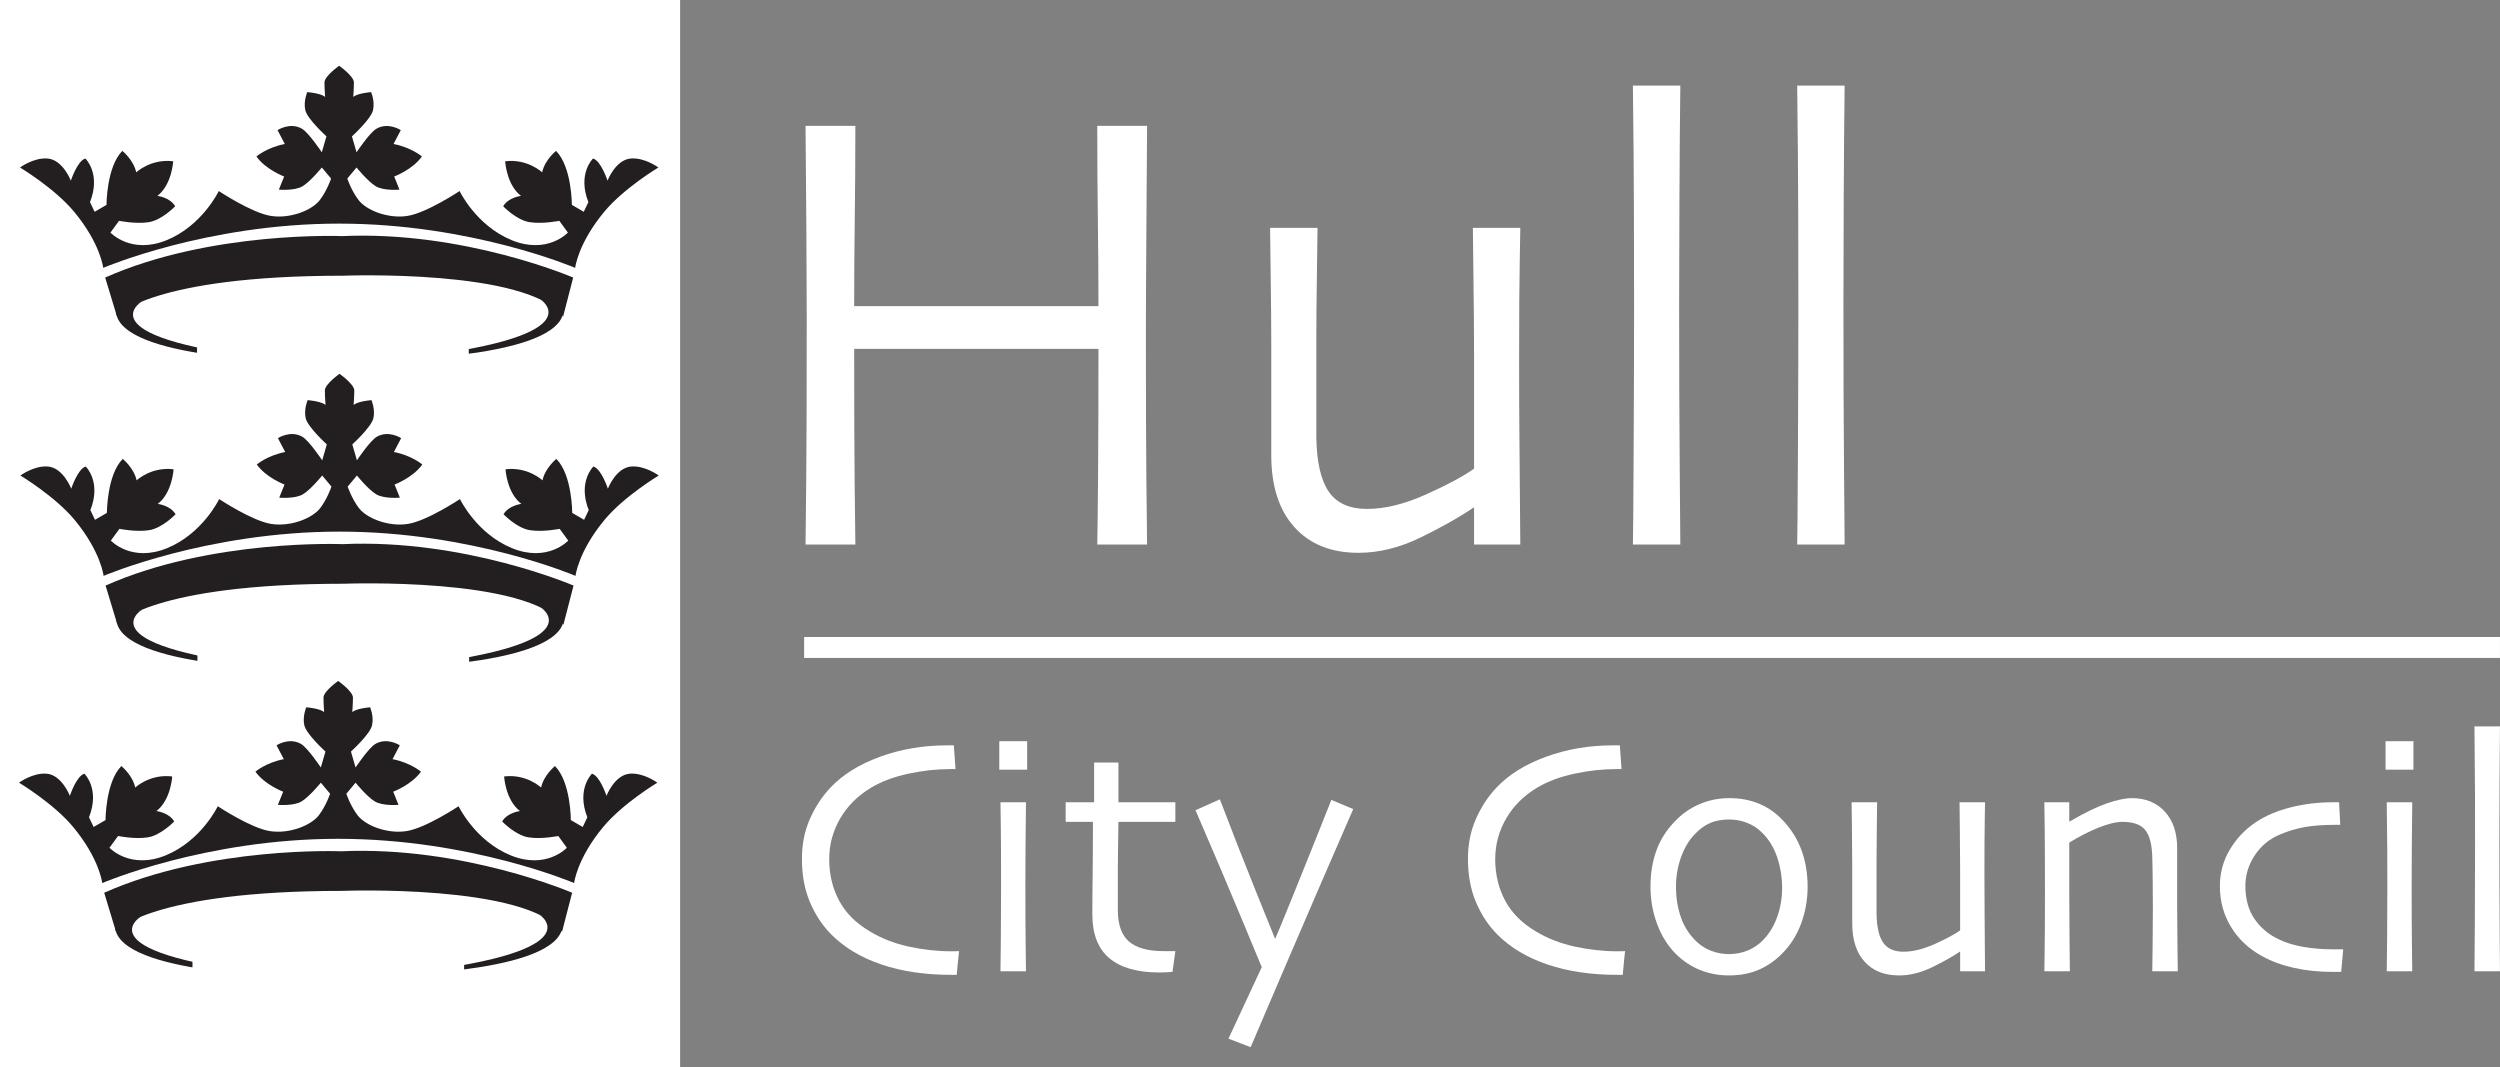
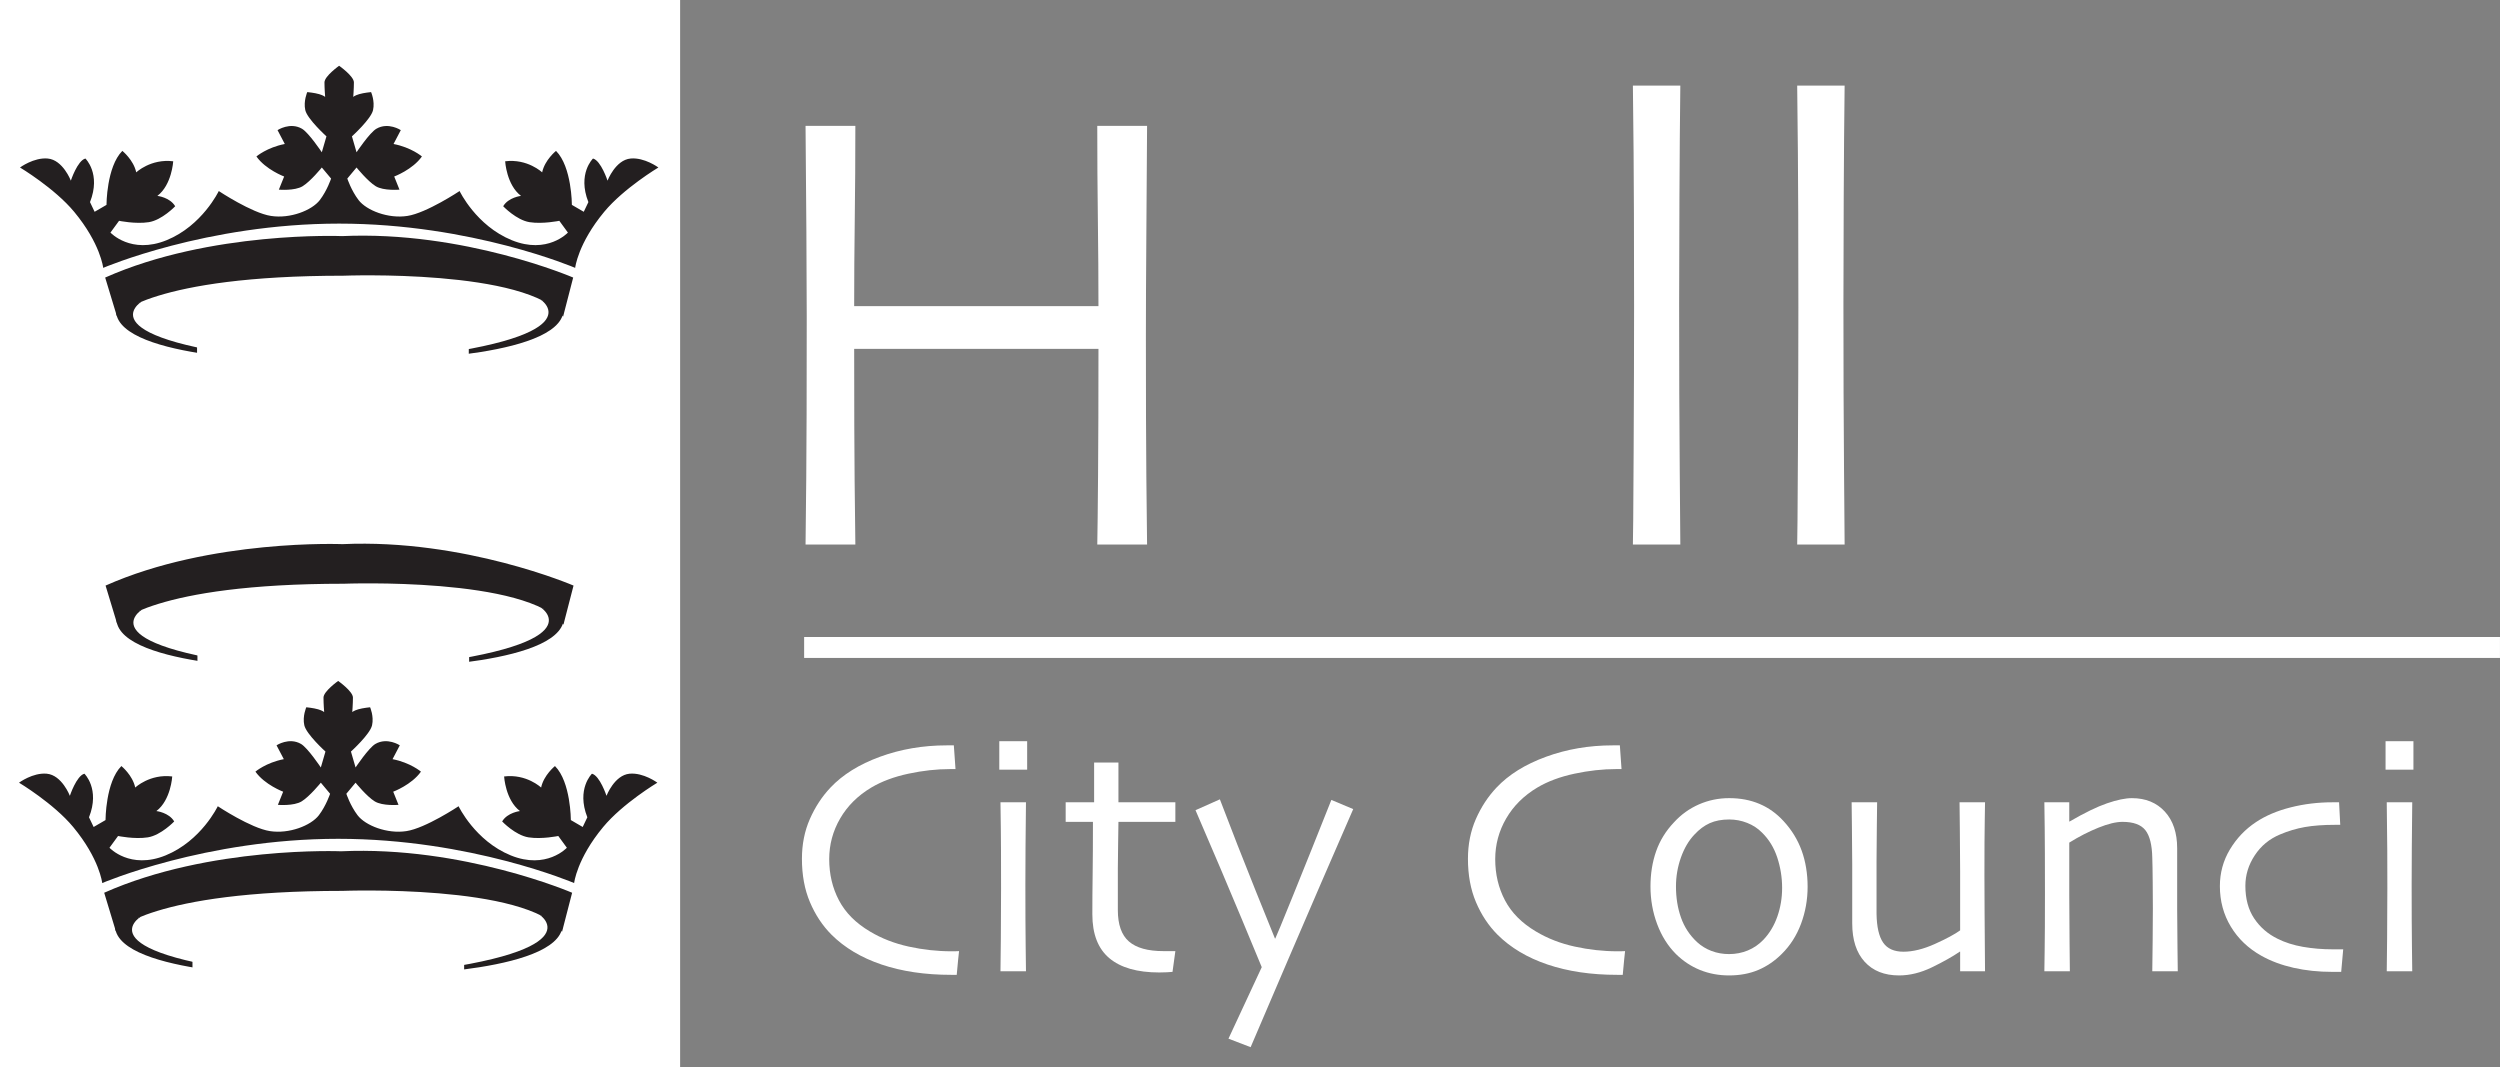
<svg xmlns="http://www.w3.org/2000/svg" viewBox="0 0 395.275 168.738" height="168.738" width="395.275" xml:space="preserve" version="1.1" id="svg2">
  <rect x="0" y="0" width="395.275" height="168.738" fill="#808080" stroke="none" />
  <defs id="defs6" />
  <g transform="matrix(1.25,0,0,-1.25,0,168.738)" id="g10">
    <g transform="scale(0.1,0.1)" id="g12">
      <path id="path14" style="fill:#ffffff;fill-opacity:1;fill-rule:nonzero;stroke:none" d="m 1450.93,661.164 -63,0 c 0.33,15.848 0.66,45.141 0.99,87.84 0.33,42.707 0.51,95.934 0.51,159.66 -3.7,0 -26.3,0 -67.75,0 -41.47,0 -72.61,0 -93.47,0 -25.1,0 -55.29,0 -90.54,0 -35.25,0 -54.33,0 -57.24,0 0,-73.527 0.19,-129.191 0.57,-166.996 0.37,-37.824 0.68,-64.656 0.93,-80.504 l -63,0 c 0.19,15.789 0.5,43.871 0.89,84.207 0.4,40.336 0.61,108.492 0.61,204.469 0,28.992 -0.16,64.32 -0.44,105.96 -0.31,41.65 -0.66,86.6 -1.06,134.86 l 63,0 c 0,-40.05 -0.25,-79.38 -0.75,-117.96 -0.51,-38.6 -0.75,-75.282 -0.75,-110.04 2.91,0 19.41,0 49.53,0 30.09,0 62.97,0 98.64,0 27.45,0 60.52,0 99.22,0 38.69,0 59.22,0 61.61,0 0,34.758 -0.25,71.37 -0.75,109.83 -0.51,38.46 -0.75,77.86 -0.75,118.17 l 63,0 c -0.25,-39.82 -0.56,-85.82 -0.93,-138.02 -0.38,-52.19 -0.57,-94.761 -0.57,-127.714 0,-77.528 0.19,-136.922 0.57,-178.172 0.37,-41.25 0.68,-69.801 0.93,-85.59" />
-       <path id="path16" style="fill:#ffffff;fill-opacity:1;fill-rule:nonzero;stroke:none" d="m 1923.01,661.164 -58.49,0 0,46.496 -0.41,0.379 c -18.05,-12.309 -40.4,-24.934 -67.07,-37.922 -26.68,-12.969 -52.9,-19.453 -78.64,-19.453 -34.59,0 -61.64,10.801 -81.13,32.461 -19.51,21.656 -29.26,52.008 -29.26,91.074 0,21.094 0,46.246 0,75.426 0,29.156 0,50.34 0,63.559 0,24 -0.25,53.629 -0.74,88.876 -0.53,35.25 -0.76,55.1 -0.76,59.6 l 60,0 c 0,-3.42 -0.26,-22.41 -0.74,-56.95 -0.53,-34.55 -0.77,-62.089 -0.77,-82.644 0,-18.183 0,-40.875 0,-68.015 0,-27.16 0,-46.406 0,-57.727 0.53,-31.125 5.79,-53.926 15.77,-68.414 9.98,-14.508 26.13,-21.746 48.49,-21.746 22.58,0 47.6,6.16 75,18.539 27.38,12.371 47.48,23.176 60.26,32.461 0,3.164 0,17.789 0,43.848 0,26.062 0,58.574 0,97.48 0,27.793 -0.26,61.074 -0.77,99.844 -0.5,38.764 -0.74,59.884 -0.74,63.324 l 60,0 c 0,-4.5 -0.25,-19.34 -0.74,-44.53 -0.53,-25.196 -0.76,-68.13 -0.76,-128.814 0,-34.027 0.12,-63.91 0.37,-89.648 0.23,-25.734 0.62,-71.555 1.13,-137.504" />
      <path id="path18" style="fill:#ffffff;fill-opacity:1;fill-rule:nonzero;stroke:none" d="m 2125.41,661.164 -60,0 c 0.24,3.164 0.57,41.762 0.94,115.824 0.37,74.043 0.57,135.469 0.57,184.317 0,31.406 -0.08,71.085 -0.2,118.985 -0.13,47.91 -0.54,101.7 -1.31,161.37 l 60,0 c -0.5,-40.66 -0.87,-87.73 -1.11,-141.16 -0.27,-53.46 -0.39,-98.53 -0.39,-135.238 0,-79.992 0.23,-149.953 0.76,-209.856 0.49,-59.937 0.74,-91.343 0.74,-94.242" />
      <path id="path20" style="fill:#ffffff;fill-opacity:1;fill-rule:nonzero;stroke:none" d="m 2333.23,661.164 -60,0 c 0.23,3.164 0.56,41.762 0.93,115.824 0.38,74.043 0.57,135.469 0.57,184.317 0,31.406 -0.08,71.085 -0.19,118.985 -0.14,47.91 -0.57,101.7 -1.31,161.37 l 60,0 c -0.51,-40.66 -0.9,-87.73 -1.14,-141.16 -0.25,-53.46 -0.37,-98.53 -0.37,-135.238 0,-79.992 0.24,-149.953 0.76,-209.856 0.49,-59.937 0.75,-91.343 0.75,-94.242" />
      <path id="path22" style="fill:none;stroke:#ffffff;stroke-width:26.5;stroke-linecap:butt;stroke-linejoin:miter;stroke-miterlimit:1;stroke-dasharray:none;stroke-opacity:1" d="m 1017.13,530.957 2145.04,0" />
      <path id="path24" style="fill:#ffffff;fill-opacity:1;fill-rule:nonzero;stroke:none" d="m 0,0 860.27,0 0,1349.93 L 0,1349.93 0,0 Z" />
      <path id="path26" style="fill:#231f20;fill-opacity:1;fill-rule:evenodd;stroke:none" d="m 428.949,1266.73 c 0,0 -18.535,-13.15 -18.535,-21.04 0,-7.87 0.856,-18.35 0.856,-18.35 0,0 -1.688,1.7 -7.54,3.48 -5.855,1.75 -15.07,2.6 -15.07,2.6 0,0 -5.019,-11.36 -2.519,-22.76 2.519,-11.36 26.781,-33.23 26.781,-33.23 l -5.863,-20.14 c 0,0 -16.551,24.8 -25.082,29.76 -15.043,8.74 -30.922,-1.75 -30.922,-1.75 l 9.187,-17.53 C 337.699,1163.41 324.34,1152 324.34,1152 c 11.691,-16.6 35.07,-25.36 35.07,-25.36 l -6.687,-16.62 c 0,0 20.066,-1.76 30.086,4.36 10.043,6.13 24.25,23.66 24.25,23.66 l 11.734,-14 c 0,0 -4.984,-15.04 -14.227,-27.16 -10.05,-13.13 -37.652,-23.87 -61.847,-20.1 -24.196,3.7 -65.992,31.48 -65.992,31.48 0,0 -20.879,-43.78 -65.989,-62.17 -45.097,-18.37 -71.035,9.63 -71.035,9.63 l 10.891,14.89 c 0,0 20.863,-4.34 37.59,-1.73 16.714,2.62 33.406,20.15 33.406,20.15 -6.707,11.34 -22.527,13.1 -22.527,13.1 18.339,14 20.027,43.77 20.027,43.77 -28.402,3.49 -46.777,-14.01 -46.777,-14.01 -3.379,15.78 -17.567,27.16 -17.567,27.16 -20.051,-20.16 -20.051,-68.3 -20.051,-68.3 l -15.023,-8.74 -5.832,12.25 c 14.187,35.91 -5.836,55.13 -5.836,55.13 -10.043,-2.63 -18.398,-27.99 -18.398,-27.99 0,0 -10.039,26.27 -29.234,27.99 -17.562,1.59 -35.07,-11.35 -35.07,-11.35 0,0 43.699,-26.17 68.492,-56.03 33.402,-40.29 36.758,-70.92 36.758,-70.92 0,0 130.472,55.97 298.398,55.97 167.93,0 298.559,-55.97 298.559,-55.97 0,0 3.355,30.63 36.781,70.92 24.774,29.86 68.488,56.03 68.488,56.03 0,0 -17.527,12.94 -35.093,11.35 -19.227,-1.72 -29.231,-27.99 -29.231,-27.99 0,0 -8.336,25.36 -18.359,27.99 0,0 -20.028,-19.22 -5.856,-55.13 l -5.855,-12.25 -15.024,8.74 c 0,0 0,48.14 -20.066,68.3 0,0 -14.191,-11.38 -17.547,-27.16 0,0 -18.379,17.5 -46.781,14.01 0,0 1.652,-29.77 20.047,-43.77 0,0 -15.852,-1.76 -22.547,-13.1 0,0 16.695,-17.53 33.402,-20.15 16.696,-2.61 37.598,1.73 37.598,1.73 l 10.875,-14.89 c 0,0 -25.922,-28 -70.992,-9.63 -45.137,18.39 -66.016,62.17 -66.016,62.17 0,0 -41.82,-27.78 -66.012,-31.48 -24.211,-3.77 -51.781,6.97 -61.808,20.1 -9.227,12.12 -14.211,27.16 -14.211,27.16 l 11.676,14 c 0,0 14.207,-17.53 24.253,-23.66 10,-6.12 30.063,-4.36 30.063,-4.36 l -6.664,16.62 c 0,0 23.379,8.76 35.047,25.36 0,0 -13.34,11.41 -35.903,15.77 l 9.192,17.53 c 0,0 -15.856,10.49 -30.902,1.75 -8.536,-4.96 -25.086,-29.76 -25.086,-29.76 l -5.821,20.14 c 0,0 24.215,21.87 26.699,33.23 2.54,11.4 -2.484,22.76 -2.484,22.76 0,0 -9.187,-0.85 -15.047,-2.6 -5.832,-1.78 -7.5,-3.48 -7.5,-3.48 0,0 0.817,10.48 0.817,18.35 0,7.89 -18.692,21.04 -18.692,21.04 l 0,0" />
      <path id="path28" style="fill:#231f20;fill-opacity:1;fill-rule:evenodd;stroke:none" d="m 133.031,998.836 14.699,-48.504 c 0,0 43.809,50.838 286.649,50.838 0,0 233.262,8.99 277.871,-51.713 l 12.754,49.379 c 0,0 -137.992,59.444 -292.309,52.424 0,0 -166.422,6.86 -299.664,-52.424" />
      <path id="path30" style="fill:#231f20;fill-opacity:1;fill-rule:evenodd;stroke:none" d="m 363.07,893.688 c 0,0 -225.136,3.066 -216.136,67.46 l 32.046,7.176 c 0,0 -77.625,-47.812 184.09,-74.636" />
      <path id="path32" style="fill:#231f20;fill-opacity:1;fill-rule:evenodd;stroke:none" d="m 496.492,895.039 c 0,0 225.203,3.07 216.164,67.484 l -28.554,8.243 c 0,0 74.168,-48.868 -187.61,-75.727" />
      <path id="path34" style="fill:#ffffff;fill-opacity:1;fill-rule:nonzero;stroke:none" d="m 249.254,861.949 343.691,0 0,84.84 -343.691,0 0,-84.84 z" />
      <path id="path36" style="fill:#231f20;fill-opacity:1;fill-rule:evenodd;stroke:none" d="m 427.715,488.594 c 0,0 -18.535,-13.133 -18.535,-21.047 0,-7.879 0.836,-18.348 0.836,-18.348 0,0 -1.684,1.719 -7.539,3.477 -5.856,1.738 -15.047,2.617 -15.047,2.617 0,0 -5.039,-11.367 -2.52,-22.754 2.52,-11.367 26.754,-33.262 26.754,-33.262 l -5.855,-20.136 c 0,0 -16.555,24.824 -25.086,29.765 -15.043,8.739 -30.942,-1.738 -30.942,-1.738 l 9.211,-17.52 c -22.551,-4.375 -35.926,-15.781 -35.926,-15.781 11.715,-16.601 35.094,-25.371 35.094,-25.371 l -6.676,-16.621 c 0,0 20.047,-1.758 30.055,4.383 10.039,6.125 24.27,23.644 24.27,23.644 l 11.711,-14.004 c 0,0 -4.965,-15.05 -14.196,-27.168 -10.039,-13.125 -37.683,-23.847 -61.859,-20.078 -24.219,3.684 -65.996,31.465 -65.996,31.465 0,0 -20.879,-43.75 -65.992,-62.179 -45.114,-18.348 -71.012,9.66 -71.012,9.66 l 10.855,14.882 c 0,0 20.899,-4.355 37.614,-1.738 16.707,2.637 33.402,20.137 33.402,20.137 -6.688,11.348 -22.547,13.125 -22.547,13.125 18.379,14.004 20.043,43.777 20.043,43.777 -28.379,3.489 -46.801,-14.031 -46.801,-14.031 -3.355,15.781 -17.519,27.188 -17.519,27.188 -20.047,-20.176 -20.047,-68.321 -20.047,-68.321 l -15.043,-8.75 -5.859,12.266 c 14.23,35.887 -5.813,55.137 -5.813,55.137 -10.047,-2.637 -18.402,-27.989 -18.402,-27.989 0,0 -10.016,26.25 -29.238,27.989 -17.543,1.589 -35.066,-11.368 -35.066,-11.368 0,0 43.695,-26.164 68.496,-56.035 33.402,-40.273 36.758,-70.918 36.758,-70.918 0,0 130.469,55.965 298.418,55.965 167.851,0 298.476,-55.965 298.476,-55.965 0,0 3.336,30.645 36.762,70.918 24.777,29.871 68.512,56.035 68.512,56.035 0,0 -17.531,12.957 -35.094,11.368 -19.234,-1.739 -29.234,-27.989 -29.234,-27.989 0,0 -8.332,25.352 -18.379,27.989 0,0 -20.004,-19.25 -5.852,-55.137 l -5.859,-12.266 -15,8.75 c 0,0 0,48.145 -20.09,68.321 0,0 -14.187,-11.407 -17.519,-27.188 0,0 -18.383,17.52 -46.801,14.031 0,0 1.664,-29.773 20.043,-43.777 0,0 -15.86,-1.777 -22.528,-13.125 0,0 16.676,-17.5 33.383,-20.137 16.715,-2.617 37.613,1.738 37.613,1.738 l 10.856,-14.882 c 0,0 -25.902,-28.008 -70.992,-9.66 -45.133,18.429 -65.973,62.179 -65.973,62.179 0,0 -41.777,-27.781 -65.976,-31.465 -24.196,-3.769 -51.797,6.953 -61.801,20.078 -9.231,12.118 -14.192,27.168 -14.192,27.168 l 11.672,14.004 c 0,0 14.184,-17.519 24.231,-23.644 10.007,-6.141 30.07,-4.383 30.07,-4.383 l -6.691,16.621 c 0,0 23.402,8.77 35.089,25.371 0,0 -13.375,11.406 -35.941,15.781 l 9.188,17.52 c 0,0 -15.84,10.477 -30.883,1.738 -8.528,-4.941 -25.063,-29.765 -25.063,-29.765 l -5.855,20.136 c 0,0 24.226,21.895 26.715,33.262 2.519,11.387 -2.489,22.754 -2.489,22.754 0,0 -9.183,-0.879 -15.043,-2.617 -5.828,-1.758 -7.5,-3.477 -7.5,-3.477 0,0 0.836,10.469 0.836,18.348 0,7.914 -18.691,21.047 -18.691,21.047 l 0,0" />
      <path id="path38" style="fill:#231f20;fill-opacity:1;fill-rule:evenodd;stroke:none" d="m 131.797,220.691 14.672,-48.484 c 0,0 43.82,50.84 286.676,50.84 0,0 233.183,8.965 277.769,-51.731 l 12.758,49.375 c 0,0 -137.953,59.446 -292.238,52.442 0,0 -166.414,6.867 -299.637,-52.442" />
      <path id="path40" style="fill:#231f20;fill-opacity:1;fill-rule:evenodd;stroke:none" d="m 361.797,115.566 c 0,0 -225.117,3.047 -216.121,67.442 l 32.066,7.187 c 0,0 -77.644,-47.812 184.055,-74.629" />
      <path id="path42" style="fill:#231f20;fill-opacity:1;fill-rule:evenodd;stroke:none" d="m 495.238,116.914 c 0,0 225.137,3.066 216.106,67.469 l -28.574,8.254 c 0,0 74.168,-48.887 -187.532,-75.723" />
      <path id="path44" style="fill:#ffffff;fill-opacity:1;fill-rule:nonzero;stroke:none" d="m 243.461,61.133 343.625,0 0,84.844 -343.625,0 0,-84.844 z" />
-       <path id="path46" style="fill:#231f20;fill-opacity:1;fill-rule:evenodd;stroke:none" d="m 429.453,877.094 c 0,0 -18.531,-13.145 -18.531,-21.035 0,-7.868 0.851,-18.352 0.851,-18.352 0,0 -1.707,1.703 -7.558,3.484 -5.856,1.747 -15.043,2.602 -15.043,2.602 0,0 -5.039,-11.363 -2.524,-22.762 2.524,-11.359 26.754,-33.23 26.754,-33.23 l -5.851,-20.145 c 0,0 -16.559,24.801 -25.09,29.762 -15.039,8.746 -30.918,-1.746 -30.918,-1.746 l 9.211,-17.527 c -22.57,-4.36 -35.93,-15.778 -35.93,-15.778 11.688,-16.597 35.067,-25.359 35.067,-25.359 l -6.664,-16.613 c 0,0 20.05,-1.762 30.07,4.359 10.043,6.129 24.254,23.656 24.254,23.656 l 11.726,-14 c 0,0 -4.98,-15.043 -14.211,-27.16 -10.043,-13.129 -37.664,-23.871 -61.843,-20.102 -24.215,3.7 -65.993,31.485 -65.993,31.485 0,0 -20.898,-43.781 -65.996,-62.168 -45.109,-18.371 -71.027,9.629 -71.027,9.629 l 10.879,14.883 c 0,0 20.879,-4.336 37.586,-1.719 16.711,2.617 33.422,20.137 33.422,20.137 -6.707,11.343 -22.547,13.109 -22.547,13.109 18.359,14 20.027,43.781 20.027,43.781 -28.383,3.485 -46.781,-14.019 -46.781,-14.019 -3.352,15.777 -17.543,27.156 -17.543,27.156 -20.051,-20.16 -20.051,-68.297 -20.051,-68.297 l -15.043,-8.742 -5.832,12.25 c 14.211,35.906 -5.832,55.137 -5.832,55.137 -10.047,-2.637 -18.379,-27.997 -18.379,-27.997 0,0 -10.051,26.27 -29.238,27.997 -17.566,1.585 -35.09,-11.36 -35.09,-11.36 0,0 43.695,-26.176 68.512,-56.027 33.383,-40.293 36.758,-70.918 36.758,-70.918 0,0 130.472,55.976 298.398,55.976 167.891,0 298.52,-55.976 298.52,-55.976 0,0 3.336,30.625 36.757,70.918 24.778,29.851 68.512,56.027 68.512,56.027 0,0 -17.523,12.945 -35.094,11.36 -19.226,-1.727 -29.23,-27.997 -29.23,-27.997 0,0 -8.336,25.36 -18.379,27.997 0,0 -20.008,-19.231 -5.855,-55.137 l -5.856,-12.25 -15.004,8.742 c 0,0 0,48.137 -20.09,68.297 0,0 -14.183,-11.379 -17.519,-27.156 0,0 -18.383,17.504 -46.801,14.019 0,0 1.664,-29.781 20.051,-43.781 0,0 -15.863,-1.766 -22.531,-13.109 0,0 16.668,-17.52 33.382,-20.137 16.715,-2.617 37.61,1.719 37.61,1.719 l 10.859,-14.883 c 0,0 -25.902,-28 -70.992,-9.629 -45.137,18.387 -65.977,62.168 -65.977,62.168 0,0 -41.816,-27.785 -66.011,-31.485 -24.2,-3.769 -51.782,6.973 -61.805,20.102 -9.227,12.117 -14.191,27.16 -14.191,27.16 l 11.671,14 c 0,0 14.188,-17.527 24.235,-23.656 10.004,-6.121 30.086,-4.359 30.086,-4.359 l -6.692,16.613 c 0,0 23.399,8.762 35.071,25.359 0,0 -13.356,11.418 -35.922,15.778 l 9.187,17.527 c 0,0 -15.84,10.492 -30.882,1.746 -8.528,-4.961 -25.083,-29.762 -25.083,-29.762 l -5.835,20.145 c 0,0 24.214,21.871 26.695,33.23 2.539,11.399 -2.481,22.762 -2.481,22.762 0,0 -9.191,-0.855 -15.046,-2.602 -5.813,-1.781 -7.485,-3.484 -7.485,-3.484 0,0 0.817,10.484 0.817,18.352 0,7.89 -18.692,21.035 -18.692,21.035 l 0,0" />
      <path id="path48" style="fill:#231f20;fill-opacity:1;fill-rule:evenodd;stroke:none" d="m 133.535,609.219 14.695,-48.516 c 0,0 43.817,50.84 286.657,50.84 0,0 233.222,8.996 277.808,-51.707 l 12.758,49.383 c 0,0 -137.957,59.433 -292.273,52.41 0,0 -166.418,6.867 -299.645,-52.41" />
      <path id="path50" style="fill:#231f20;fill-opacity:1;fill-rule:evenodd;stroke:none" d="m 363.559,504.051 c 0,0 -225.137,3.078 -216.141,67.472 l 32.062,7.168 c 0,0 -77.621,-47.812 184.079,-74.64" />
      <path id="path52" style="fill:#231f20;fill-opacity:1;fill-rule:evenodd;stroke:none" d="m 496.996,505.41 c 0,0 225.164,3.067 216.125,67.488 l -28.574,8.235 c 0,0 74.172,-48.867 -187.551,-75.723" />
      <path id="path54" style="fill:#ffffff;fill-opacity:1;fill-rule:nonzero;stroke:none" d="m 249.742,496.504 343.664,0 0,84.844 -343.664,0 0,-84.844 z" />
      <path id="path56" style="fill:#ffffff;fill-opacity:1;fill-rule:nonzero;stroke:none" d="m 1213.1,146.855 c -0.14,-1.281 -0.53,-4.863 -1.16,-10.742 -0.64,-5.89 -1.23,-12.304 -1.8,-19.258 -1.12,0 -2.31,0 -3.58,0 -1.27,0 -2.45,0 -3.58,0 -32.88,0 -62.18,4.344 -87.89,13.028 -25.71,8.691 -46.86,21.308 -63.44,37.851 -11.38,11.446 -20.44,25.157 -27.19,41.133 -6.75,15.957 -10.11,34.199 -10.11,54.707 0,18.379 3.34,35.156 10.02,50.34 6.68,15.188 15.36,28.449 26.05,39.758 15.46,16.387 36.34,29.394 62.63,39.004 26.3,9.609 54.41,14.433 84.37,14.433 1.4,0 3.06,0 4.96,0 1.89,0 3.26,0 4.11,0 0.14,-2.519 0.42,-6.543 0.85,-12.07 0.41,-5.539 0.84,-11.516 1.26,-17.93 -1.26,0 -2.4,0 -3.39,0 -0.98,0 -2.11,0 -3.37,0 -17.05,0 -34.67,-1.953 -52.83,-5.839 -18.17,-3.887 -33.81,-9.727 -46.91,-17.512 -17.05,-10.195 -30.19,-23.231 -39.41,-39.149 -9.24,-15.918 -13.84,-33.066 -13.84,-51.464 0,-19.102 4.11,-36.465 12.35,-52.09 8.23,-15.645 21.28,-28.77 39.17,-39.375 14.62,-8.77 30.98,-15.137 49.07,-19.102 18.08,-3.957 36.06,-5.937 53.94,-5.937 0.85,0 2.15,0 3.91,0 1.75,0 3.7,0.078 5.81,0.214" />
      <path id="path58" style="fill:#ffffff;fill-opacity:1;fill-rule:nonzero;stroke:none" d="m 1299.23,376.348 -35.25,0 0,36.004 35.25,0 0,-36.004 z m -1.5,-255 -32.25,0 c 0.12,2.254 0.29,16.113 0.47,41.601 0.19,25.489 0.28,46.551 0.28,63.164 0,14.5 -0.03,30.45 -0.09,47.84 -0.07,17.395 -0.28,37.766 -0.66,61.145 l 32.25,0 c -0.25,-20.274 -0.44,-39.239 -0.56,-56.914 -0.13,-17.676 -0.19,-33.411 -0.19,-47.207 0,-32.813 0.12,-59.153 0.38,-79.004 0.25,-19.844 0.37,-30.059 0.37,-30.625" />
      <path id="path60" style="fill:#ffffff;fill-opacity:1;fill-rule:nonzero;stroke:none" d="m 1486.69,146.855 -3.6,-26.25 c -0.98,-0.167 -3.36,-0.332 -7.09,-0.507 -3.75,-0.157 -6.96,-0.246 -9.63,-0.246 -27.81,0 -48.88,6.027 -63.2,18.078 -14.32,12.039 -21.48,30.547 -21.48,55.508 0,15.625 0.11,32.402 0.37,50.312 0.25,17.898 0.38,40.098 0.38,66.602 l -34.5,0 0,24.746 35.99,0 0,50.254 30.76,0 0,-50.254 72,0 0,-24.746 -72,0 c 0,-2.969 -0.13,-11.797 -0.38,-26.485 -0.26,-14.687 -0.38,-25.547 -0.38,-32.597 0,-5.938 0,-13.204 0,-21.817 0,-8.613 0,-18.848 0,-30.703 0,-18.371 4.68,-31.613 14.05,-39.727 9.36,-8.117 23.9,-12.168 43.61,-12.168 2.37,0 5.24,0 8.59,0 3.36,0 5.52,0 6.51,0" />
      <path id="path62" style="fill:#ffffff;fill-opacity:1;fill-rule:nonzero;stroke:none" d="M 1711.66,326.484 C 1685.26,266.016 1657.48,201.816 1628.34,133.848 1599.2,65.879 1583.71,29.707 1581.9,25.352 l -28.03,10.77 42.09,90.422 c -1.13,2.812 -9.65,23.32 -25.55,61.543 -15.9,38.23 -35.31,83.906 -58.24,137.019 l 30.83,13.743 c 14.87,-39.082 29.99,-77.696 45.34,-115.86 15.37,-38.152 23.48,-58.222 24.32,-60.187 l 0.43,0 c 0.84,1.41 8.55,20.109 23.14,56.105 14.59,36.004 30.51,75.742 47.78,119.199 l 27.65,-11.621" />
      <path id="path64" style="fill:#ffffff;fill-opacity:1;fill-rule:nonzero;stroke:none" d="m 2055.53,146.855 c -0.14,-1.281 -0.53,-4.863 -1.15,-10.742 -0.65,-5.89 -1.23,-12.304 -1.8,-19.258 -1.13,0 -2.32,0 -3.59,0 -1.27,0 -2.44,0 -3.58,0 -32.87,0 -62.16,4.344 -87.89,13.028 -25.7,8.691 -46.85,21.308 -63.43,37.851 -11.39,11.446 -20.45,25.157 -27.19,41.133 -6.76,15.957 -10.12,34.199 -10.12,54.707 0,18.379 3.34,35.156 10.02,50.34 6.68,15.188 15.37,28.449 26.06,39.758 15.44,16.387 36.32,29.394 62.63,39.004 26.29,9.609 54.42,14.433 84.36,14.433 1.4,0 3.06,0 4.96,0 1.89,0 3.26,0 4.12,0 0.14,-2.519 0.41,-6.543 0.84,-12.07 0.41,-5.539 0.84,-11.516 1.27,-17.93 -1.27,0 -2.4,0 -3.4,0 -0.98,0 -2.11,0 -3.38,0 -17.05,0 -34.65,-1.953 -52.81,-5.839 -18.18,-3.887 -33.81,-9.727 -46.91,-17.512 -17.06,-10.195 -30.2,-23.231 -39.42,-39.149 -9.24,-15.918 -13.85,-33.066 -13.85,-51.464 0,-19.102 4.12,-36.465 12.37,-52.09 8.22,-15.645 21.27,-28.77 39.16,-39.375 14.63,-8.77 30.97,-15.137 49.08,-19.102 18.08,-3.957 36.05,-5.937 53.94,-5.937 0.84,0 2.13,0 3.89,0 1.76,0 3.71,0.078 5.82,0.214" />
      <path id="path66" style="fill:#ffffff;fill-opacity:1;fill-rule:nonzero;stroke:none" d="m 2248.13,190.605 c -4.02,-11.484 -9.92,-21.3 -17.68,-29.433 -5.66,-5.879 -12.18,-10.371 -19.61,-13.457 -7.4,-3.078 -15.35,-4.61 -23.8,-4.61 -7.78,0 -15.12,1.29 -22.04,3.887 -6.91,2.598 -13.04,6.348 -18.39,11.238 -9.34,8.684 -16.12,19.016 -20.34,30.997 -4.25,11.984 -6.36,25.128 -6.36,39.425 0,12.606 2.09,24.793 6.25,36.563 4.16,11.758 9.84,21.445 17.05,29.012 6.07,6.593 12.56,11.418 19.47,14.503 6.91,3.075 15.1,4.629 24.57,4.629 7.89,0 15.49,-1.445 22.75,-4.316 7.27,-2.871 13.54,-6.973 18.75,-12.297 8.75,-8.555 15.18,-19.07 19.28,-31.531 4.08,-12.473 6.13,-25.293 6.13,-38.457 0,-12.617 -2.01,-24.668 -6.03,-36.153 z m 30.8,83.243 c -5,13.847 -12.64,26.308 -22.91,37.422 -8.85,9.687 -19.02,16.953 -30.49,21.804 -11.46,4.856 -24.22,7.278 -38.28,7.278 -13.5,0 -26.27,-2.637 -38.3,-7.911 -12.01,-5.273 -22.54,-12.812 -31.52,-22.656 -10.3,-10.82 -17.82,-23.008 -22.6,-36.562 -4.77,-13.567 -7.17,-28.418 -7.17,-44.571 0,-16.718 2.81,-32.597 8.44,-47.636 5.62,-15.039 13.57,-27.676 23.85,-37.93 9,-8.867 19.16,-15.566 30.48,-20.137 11.31,-4.562 23.54,-6.847 36.61,-6.847 13.78,0 26.13,2.316 37.03,6.945 10.89,4.648 20.78,11.387 29.64,20.242 10.69,10.539 18.81,23.254 24.38,38.145 5.55,14.894 8.32,30.5 8.32,46.789 0,16.582 -2.5,31.785 -7.48,45.625" />
      <path id="path68" style="fill:#ffffff;fill-opacity:1;fill-rule:nonzero;stroke:none" d="m 2510.84,121.348 -31.5,0 0,24.754 -0.21,0.207 c -9.54,-6.473 -21.37,-13.125 -35.45,-19.961 -14.11,-6.817 -27.95,-10.246 -41.57,-10.246 -18.57,0 -33.08,5.773 -43.57,17.296 -10.47,11.532 -15.7,27.715 -15.7,48.536 0,11.25 0,24.648 0,40.195 0,15.527 0,26.816 0,33.867 0,12.793 -0.12,28.574 -0.38,47.344 -0.25,18.777 -0.37,29.375 -0.37,31.758 l 32.25,0 c 0,-1.817 -0.14,-11.914 -0.37,-30.262 -0.26,-18.371 -0.37,-33.02 -0.37,-43.949 0,-9.676 0,-21.727 0,-36.16 0,-14.434 0,-24.668 0,-30.696 0.27,-16.551 3.04,-28.66 8.34,-36.375 5.29,-7.715 13.86,-11.554 25.7,-11.554 11.97,0 25.24,3.273 39.77,9.816 14.51,6.543 25.15,12.273 31.93,17.187 0,1.68 0,9.454 0,23.329 0,13.879 0,31.164 0,51.855 0,14.797 -0.14,32.492 -0.37,53.117 -0.26,20.625 -0.37,31.875 -0.37,33.692 l 32.24,0 c 0,-2.383 -0.13,-10.313 -0.37,-23.762 -0.27,-13.445 -0.39,-36.356 -0.39,-68.738 0,-18.164 0.06,-34.121 0.2,-47.852 0.11,-13.73 0.31,-38.183 0.56,-73.398" />
      <path id="path70" style="fill:#ffffff;fill-opacity:1;fill-rule:nonzero;stroke:none" d="m 2754.61,121.348 -32.24,0 c 0.15,3.945 0.31,16.953 0.49,39.023 0.15,22.09 0.25,35.723 0.25,40.926 0,7.316 -0.08,18.105 -0.2,32.375 -0.11,14.277 -0.31,24.726 -0.54,31.328 -0.3,16.172 -3.21,27.773 -8.73,34.805 -5.55,7.031 -15.2,10.547 -28.95,10.547 -8.14,0 -18.32,-2.461 -30.51,-7.383 -12.2,-4.922 -24.49,-11.211 -36.81,-18.867 0,-1.563 0,-9.961 0,-25.215 0,-15.254 0,-29.18 0,-41.739 0,-16.406 0.11,-36.183 0.37,-59.355 0.23,-23.164 0.37,-35.313 0.37,-36.445 l -32.25,0 c 0,0.996 0.12,9.609 0.37,25.879 0.26,16.269 0.38,40.449 0.38,72.558 0,14.785 -0.04,32.11 -0.1,51.953 -0.06,19.852 -0.28,40.977 -0.65,63.36 l 31.51,0 0,-23.996 0.19,-0.438 c 19.03,11.074 34.87,18.789 47.54,23.145 12.68,4.363 23.17,6.543 31.49,6.543 17.34,0 31.21,-5.664 41.64,-16.993 10.41,-11.32 15.62,-26.816 15.62,-46.504 0,-17.734 0,-33.027 0,-45.898 0,-12.871 0,-23.32 0,-31.328 0,-12.805 0.12,-28.809 0.39,-48.008 0.24,-19.199 0.37,-29.277 0.37,-30.273" />
      <path id="path72" style="fill:#ffffff;fill-opacity:1;fill-rule:nonzero;stroke:none" d="m 2963.87,149.102 -2.54,-28.497 c -1.13,0 -2.87,0 -5.17,0 -2.33,0 -4.34,0 -6.02,0 -17.48,0 -33.83,1.708 -49.04,5.157 -15.24,3.437 -28.83,8.515 -40.8,15.254 -16.51,9.257 -29.36,21.543 -38.6,36.843 -9.22,15.293 -13.82,32.344 -13.82,51.153 0,16.828 4.21,32.297 12.67,46.406 8.46,14.113 19.45,25.656 33.01,34.629 12.24,8.137 26.85,14.348 43.85,18.633 16.99,4.281 34.59,6.418 52.77,6.418 1.54,0 3.11,0 4.65,0 1.54,0 2.81,0 3.81,0 l 1.48,-28.496 c -0.86,0 -1.89,0 -3.08,0 -1.2,0 -2.23,0 -3.07,0 -15.12,0 -28.03,-0.95 -38.69,-2.832 -10.67,-1.895 -21.1,-5 -31.27,-9.336 -13.44,-5.598 -24.1,-14.395 -32.01,-26.426 -7.93,-12.012 -11.88,-24.883 -11.88,-38.586 0,-16.356 3.71,-30.106 11.11,-41.219 7.43,-11.105 17.29,-19.668 29.57,-25.683 9.46,-4.758 20.2,-8.184 32.21,-10.274 11.99,-2.101 24.65,-3.144 37.93,-3.144 2.11,0 4.55,0 7.31,0 2.75,0 4.63,0 5.62,0" />
      <path id="path74" style="fill:#ffffff;fill-opacity:1;fill-rule:nonzero;stroke:none" d="m 3052.7,376.348 -35.25,0 0,36.004 35.25,0 0,-36.004 z m -1.5,-255 -32.25,0 c 0.12,2.254 0.29,16.113 0.47,41.601 0.19,25.489 0.29,46.551 0.29,63.164 0,14.5 -0.04,30.45 -0.1,47.84 -0.07,17.395 -0.29,37.766 -0.66,61.145 l 32.25,0 c -0.26,-20.274 -0.43,-39.239 -0.55,-56.914 -0.14,-17.676 -0.2,-33.411 -0.2,-47.207 0,-32.813 0.12,-59.153 0.37,-79.004 0.26,-19.844 0.38,-30.059 0.38,-30.625" />
-       <path id="path76" style="fill:#ffffff;fill-opacity:1;fill-rule:nonzero;stroke:none" d="m 3162.15,121.348 -32.24,0 c 0.11,1.699 0.27,22.285 0.47,61.797 0.19,39.511 0.27,72.304 0.27,98.367 0,16.758 -0.02,37.91 -0.08,63.488 -0.08,25.566 -0.29,54.258 -0.66,86.102 l 32.24,0 c -0.25,-21.707 -0.45,-46.805 -0.56,-75.321 -0.12,-28.535 -0.18,-52.59 -0.18,-72.16 0,-42.683 0.12,-80.008 0.37,-111.98 0.26,-31.985 0.37,-48.743 0.37,-50.293" />
    </g>
  </g>
</svg>